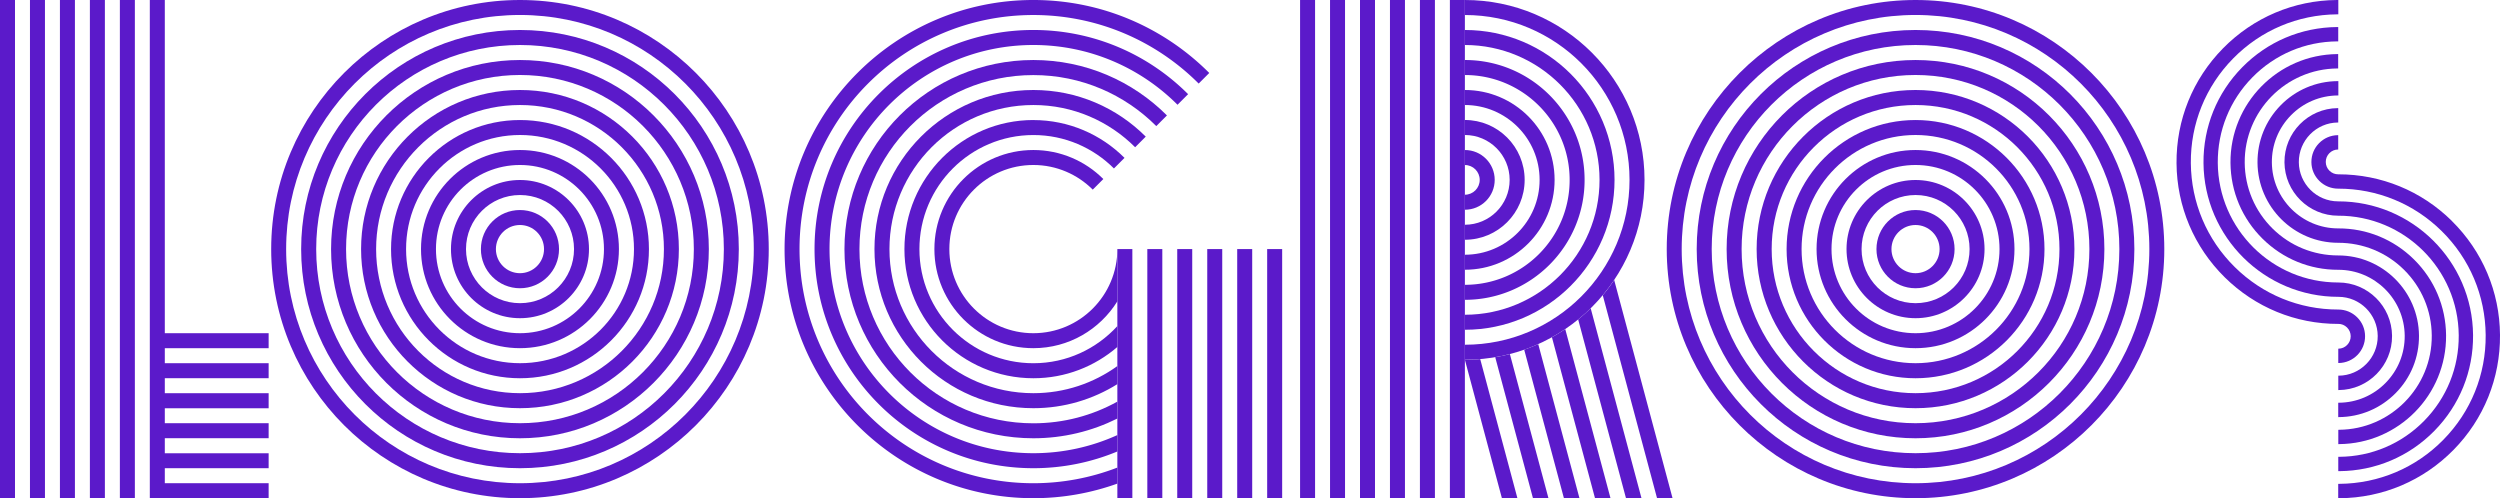
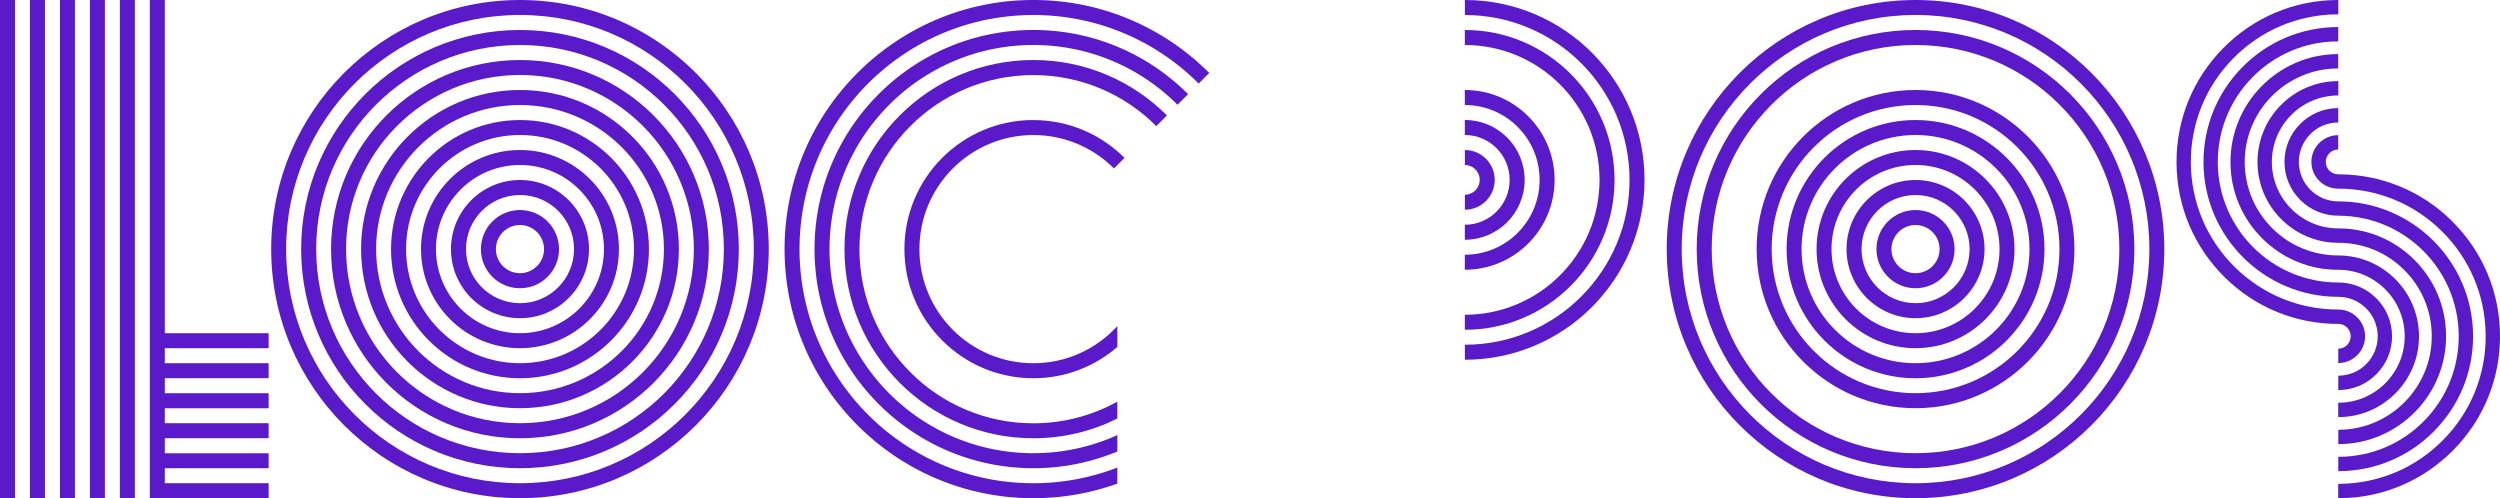
<svg xmlns="http://www.w3.org/2000/svg" width="1460" height="291" fill="none">
  <path fill="#5B1ACA" d="M8.757 0H0v290.969h8.757zm17.498 0h-8.757v290.969h8.757zm17.5 0h-8.757v290.969h8.757zm17.498 0h-8.757v290.969h8.757zM78.76 0h-8.756v290.969h8.757zm78.126 203.362v-8.769H96.249V0h-8.757v290.969h69.394v-8.768H96.249v-8.768h60.637v-8.744H96.249v-8.768h60.637v-8.768H96.249v-8.744h60.637v-8.768H96.249v-8.768h60.637v-8.768H96.249v-8.743zM1365.56 15.793h-.66c-21.03.172-40.72 8.522-55.47 23.529-14.74 15.006-22.76 34.851-22.59 55.9.35 43.251 35.62 78.127 78.72 78.127h.05c12.58 0 22.88 10.217 22.98 22.841.1 12.698-10.13 23.111-22.81 23.21h-.22v8.399h.29c17.3-.147 31.25-14.343 31.11-31.658-.15-17.242-14.18-31.167-31.38-31.167h-.05c-38.53.024-70.03-31.192-70.35-69.826-.14-18.813 7.02-36.546 20.19-49.956s30.76-20.877 49.55-21.024h.61v-8.375z" />
  <path fill="#5B1ACA" d="M1365.54 31.585h-.54c-34.68.295-62.67 28.76-62.4 63.514.14 16.824 6.82 32.592 18.79 44.381 11.87 11.691 27.54 18.126 44.15 18.077 21.24-.025 38.63 17.192 38.81 38.51.07 10.365-3.88 20.14-11.14 27.533s-16.97 11.519-27.33 11.592h-.36v8.4h.41c12.59-.098 24.38-5.108 33.22-14.098 8.83-8.989 13.63-20.876 13.54-33.5-.23-25.887-21.32-46.813-47.15-46.813h-.05c-14.42 0-28.01-5.55-38.29-15.669-10.38-10.242-16.16-23.898-16.29-38.487-.24-30.11 24.02-54.794 54.09-55.04h.49V31.61z" />
  <path fill="#5B1ACA" d="M1365.55 47.377h-.42c-12.58.098-24.38 5.109-33.21 14.098s-13.64 20.876-13.54 33.5c.22 25.887 21.31 46.813 47.14 46.813h.05c14.42 0 28.01 5.551 38.29 15.67 10.38 10.241 16.17 23.897 16.29 38.486.24 30.111-24.02 54.794-54.09 55.04h-.49v8.375h.54c34.69-.294 62.67-28.76 62.4-63.513-.14-16.824-6.82-32.592-18.79-44.381-11.87-11.691-27.54-18.126-44.15-18.077-21.24.025-38.63-17.192-38.8-38.51-.08-10.365 3.87-20.14 11.13-27.533s16.98-11.52 27.33-11.593h.37v-8.4z" />
  <path fill="#5B1ACA" d="M1365.31 71.545h.22v-8.4h-.29c-17.3.147-31.26 14.343-31.11 31.658.15 17.242 14.18 31.168 31.38 31.168h.04c38.54-.025 70.04 31.192 70.35 69.825.15 18.814-7.01 36.546-20.18 49.956-13.18 13.411-30.76 20.877-49.55 21.024h-.62v8.375h.67c21.02-.171 40.72-8.522 55.46-23.529s22.76-34.851 22.59-55.899c-.34-43.251-35.62-78.127-78.72-78.127h-.04c-12.59 0-22.89-10.218-22.99-22.842-.1-12.698 10.13-23.111 22.81-23.21z" />
  <path fill="#5B1ACA" d="M1431.84 128.967c-17.81-17.536-41.29-27.164-66.23-27.164h-.12c-1.92 0-3.71-.737-5.08-2.088-1.38-1.35-2.14-3.168-2.16-5.108-.03-3.98 3.19-7.27 7.16-7.295h.1v-8.375h-.17c-8.61.074-15.55 7.123-15.48 15.743.02 4.176 1.69 8.081 4.66 11.003 2.94 2.899 6.84 4.495 10.99 4.495h.07c22.72 0 44.13 8.768 60.35 24.757 16.38 16.136 25.51 37.725 25.7 60.738.2 23.014-8.58 44.75-24.72 61.156-16.12 16.407-37.68 25.543-60.66 25.74h-.74v8.399h.78c25.25-.196 48.87-10.241 66.58-28.244 17.68-18.003 27.32-41.827 27.13-67.1-.2-25.273-10.23-48.924-28.21-66.657z" />
  <path fill="#5B1ACA" d="M1365.58 189.141c1.91 0 3.7.737 5.07 2.087 1.38 1.351 2.14 3.169 2.16 5.109.03 3.979-3.19 7.27-7.16 7.295h-.1v8.375h.17c8.61-.074 15.56-7.123 15.48-15.744-.02-4.175-1.69-8.08-4.66-11.003-2.94-2.898-6.84-4.494-10.99-4.494h-.05c-22.71 0-44.13-8.768-60.34-24.757-16.39-16.137-25.51-37.725-25.71-60.739-.19-23.013 8.59-44.749 24.73-61.155 16.11-16.407 37.68-25.543 60.66-25.74h.74V0h-.79c-25.24.196-48.86 10.242-66.57 28.245-17.69 18.003-27.33 41.826-27.13 67.1.2 25.272 10.23 48.924 28.21 66.656 17.81 17.537 41.28 27.164 66.23 27.164h.12zM303.659 87.607c-31.913 0-57.792 25.912-57.792 57.865s25.879 57.865 57.792 57.865c31.912 0 57.791-25.912 57.791-57.865s-25.879-57.865-57.791-57.865m49.058 57.865c0 27.115-21.953 49.121-49.058 49.121S254.6 172.612 254.6 145.472c0-27.115 21.954-49.121 49.059-49.121s49.058 21.982 49.058 49.121" />
  <path fill="#5B1ACA" d="M303.667 105.12c-22.248 0-40.302 18.076-40.302 40.353 0 22.276 18.054 40.353 40.302 40.353s40.302-18.077 40.302-40.353c0-22.277-18.054-40.353-40.302-40.353m31.569 40.353c0 17.438-14.129 31.584-31.544 31.584-17.416 0-31.545-14.146-31.545-31.584s14.129-31.585 31.545-31.585c17.415 0 31.544 14.147 31.544 31.585" />
  <path fill="#5B1ACA" d="M303.663 0c-80.236 0-145.288 65.135-145.288 145.472s65.052 145.472 145.288 145.472 145.288-65.134 145.288-145.472C448.951 65.135 383.923 0 303.663 0m0 282.201c-75.404 0-136.556-61.205-136.556-136.729 0-75.499 61.128-136.728 136.556-136.728s136.555 61.204 136.555 136.728c0 75.499-61.127 136.729-136.555 136.729" />
  <path fill="#5B1ACA" d="M303.66 122.656c-12.584 0-22.812 10.217-22.812 22.841 0 12.599 10.204 22.841 22.812 22.841s22.812-10.217 22.812-22.841c0-12.6-10.204-22.841-22.812-22.841m14.055 22.816c0 7.761-6.304 14.073-14.055 14.073s-14.055-6.312-14.055-14.073 6.304-14.073 14.055-14.073 14.055 6.312 14.055 14.073" />
  <path fill="#5B1ACA" d="M303.666 52.559c-51.242 0-92.795 41.605-92.795 92.912s41.553 92.913 92.795 92.913 92.795-41.606 92.795-92.913-41.553-92.912-92.795-92.912m84.062 92.912c0 46.469-37.628 84.145-84.038 84.145s-84.037-37.676-84.037-84.145 37.628-84.144 84.037-84.144 84.038 37.676 84.038 84.144" />
  <path fill="#5B1ACA" d="M303.674 70.096c-41.577 0-75.305 33.746-75.305 75.4 0 41.631 33.704 75.401 75.305 75.401s75.306-33.746 75.306-75.401c0-41.63-33.704-75.4-75.306-75.4m66.573 75.376c0 36.792-29.803 66.633-66.548 66.633s-66.548-29.841-66.548-66.633 29.803-66.633 66.548-66.633 66.548 29.841 66.548 66.633" />
  <path fill="#5B1ACA" d="M303.671 17.513c-70.571 0-127.798 57.3-127.798 127.96 0 70.661 57.227 127.961 127.798 127.961s127.799-57.3 127.799-127.961c0-70.66-57.228-127.96-127.799-127.96m119.066 127.96c0 65.822-53.302 119.193-119.041 119.193s-119.041-53.371-119.041-119.193S237.957 26.281 303.696 26.281s119.041 53.37 119.041 119.192" />
  <path fill="#5B1ACA" d="M303.655 35.049c-60.907 0-110.309 49.44-110.309 110.449s49.377 110.448 110.309 110.448 110.308-49.44 110.308-110.448c0-61.009-49.377-110.45-110.308-110.45m101.551 110.424c0 56.146-45.453 101.681-101.551 101.681s-101.552-45.535-101.552-101.681 45.453-101.68 101.552-101.68c56.098 0 101.551 45.535 101.551 101.68m713.454-57.865c-31.91 0-57.79 25.912-57.79 57.865s25.88 57.865 57.79 57.865 57.79-25.912 57.79-57.865-25.88-57.865-57.79-57.865m49.06 57.865c0 27.115-21.96 49.121-49.06 49.121-27.11 0-49.06-21.981-49.06-49.121 0-27.115 21.95-49.121 49.06-49.121 27.1 0 49.06 21.982 49.06 49.121" />
  <path fill="#5B1ACA" d="M1118.67 105.12c-22.25 0-40.3 18.076-40.3 40.353 0 22.276 18.05 40.353 40.3 40.353s40.3-18.077 40.3-40.353c0-22.277-18.05-40.353-40.3-40.353m31.57 40.353c0 17.438-14.13 31.584-31.55 31.584-17.41 0-31.54-14.146-31.54-31.584s14.13-31.585 31.54-31.585c17.42 0 31.55 14.147 31.55 31.585" />
  <path fill="#5B1ACA" d="M1118.66 0c-80.23 0-145.285 65.135-145.285 145.472s65.055 145.472 145.285 145.472c80.24 0 145.29-65.134 145.29-145.472C1263.95 65.135 1198.92 0 1118.66 0m0 282.201c-75.4 0-136.553-61.205-136.553-136.729 0-75.499 61.123-136.728 136.553-136.728s136.56 61.204 136.56 136.728c0 75.499-61.13 136.729-136.56 136.729" />
  <path fill="#5B1ACA" d="M1118.66 122.656c-12.58 0-22.81 10.217-22.81 22.841 0 12.599 10.2 22.841 22.81 22.841s22.81-10.217 22.81-22.841c0-12.6-10.2-22.841-22.81-22.841m14.06 22.816c0 7.761-6.31 14.073-14.06 14.073s-14.05-6.312-14.05-14.073 6.3-14.073 14.05-14.073 14.06 6.312 14.06 14.073" />
  <path fill="#5B1ACA" d="M1118.66 52.559c-51.24 0-92.79 41.605-92.79 92.912s41.55 92.913 92.79 92.913c51.25 0 92.8-41.606 92.8-92.913s-41.55-92.912-92.8-92.912m84.07 92.912c0 46.469-37.63 84.145-84.04 84.145s-84.04-37.676-84.04-84.145 37.63-84.144 84.04-84.144 84.04 37.676 84.04 84.144" />
  <path fill="#5B1ACA" d="M1118.67 70.096c-41.57 0-75.3 33.746-75.3 75.4 0 41.631 33.7 75.401 75.3 75.401s75.31-33.746 75.31-75.401c0-41.63-33.71-75.4-75.31-75.4m66.55 75.376c0 36.792-29.8 66.633-66.55 66.633-36.74 0-66.55-29.841-66.55-66.633s29.81-66.633 66.55-66.633c36.75 0 66.55 29.841 66.55 66.633" />
  <path fill="#5B1ACA" d="M1118.67 17.513c-70.57 0-127.795 57.3-127.795 127.96 0 70.661 57.225 127.961 127.795 127.961s127.8-57.3 127.8-127.961c0-70.66-57.23-127.96-127.8-127.96m119.04 127.96c0 65.822-53.3 119.193-119.04 119.193s-119.038-53.371-119.038-119.193S1052.93 26.281 1118.67 26.281s119.04 53.37 119.04 119.192" />
-   <path fill="#5B1ACA" d="M1118.65 35.049c-60.9 0-110.3 49.44-110.3 110.449s49.37 110.448 110.3 110.448c60.94 0 110.31-49.44 110.31-110.448 0-61.009-49.37-110.45-110.31-110.45m101.56 110.424c0 56.146-45.46 101.681-101.56 101.681-56.09 0-101.55-45.535-101.55-101.681s45.46-101.68 101.55-101.68c56.1 0 101.56 45.535 101.56 101.68M768.001 0h-8.757v290.969h8.757zm17.498 0h-8.757v290.969h8.757zm17.5 0h-8.757v290.969h8.757zm17.498 0h-8.757v290.969h8.757zm17.498 0h-8.757v290.969h8.757zm17.498 0h-8.757v290.969h8.757z" />
  <path fill="#5B1ACA" d="M890.395 105.045c0-19.304-15.625-34.974-34.93-34.974v8.768c14.448 0 26.173 11.74 26.173 26.206s-11.725 26.206-26.173 26.206v8.769c19.28 0 34.93-15.646 34.93-34.975" />
  <path fill="#5B1ACA" d="M872.908 105.045c0-9.627-7.8-17.438-17.416-17.438v8.769c4.783 0 8.659 3.88 8.659 8.669s-3.876 8.67-8.659 8.67v8.768c9.616 0 17.416-7.81 17.416-17.438" />
  <path fill="#5B1ACA" d="M907.884 105.045c0-28.982-23.474-52.486-52.419-52.486v8.768c24.112 0 43.662 19.575 43.662 43.718s-19.55 43.718-43.662 43.718v8.768c28.945 0 52.419-23.505 52.419-52.486" />
  <path fill="#5B1ACA" d="M855.49 0v8.768c53.106 0 96.156 43.104 96.156 96.278 0 53.173-43.05 96.277-96.156 96.277v8.768c57.939 0 104.913-47.033 104.913-105.045S913.429 0 855.49 0" />
  <path fill="#5B1ACA" d="M942.888 105.046c0-48.335-39.149-87.533-87.423-87.533v8.768c43.441 0 78.666 35.269 78.666 78.765s-35.225 78.766-78.666 78.766v8.768c48.274 0 87.423-39.198 87.423-87.534" />
-   <path fill="#5B1ACA" d="M925.401 105.046c0-38.658-31.299-69.997-69.909-69.997v8.768c33.777 0 61.177 27.41 61.177 61.254s-27.375 61.254-61.177 61.254v8.768c38.61 0 69.909-31.339 69.909-69.997zm33.238 185.923-29.681-110.94a103 103 0 0 1-7.31 6.533l27.939 104.407zm-18.096 0L914.1 192.187a110 110 0 0 1-7.776 4.764l25.167 94.018zm36.233 0L942.68 163.524a99 99 0 0 1-6.672 8.891l31.716 118.554zm-90.598 0-21.733-81.246a108 108 0 0 1-8.953.393l21.635 80.878h9.051zm36.236 0-24.088-90.014a104 104 0 0 1-8.193 3.266l23.205 86.748zm-18.106 0-22.542-84.194a100 100 0 0 1-8.561 1.818l22.052 82.376zM661.294 145.472h-8.757v145.473h8.757zm17.498 0h-8.757v145.473h8.757zm17.473 0h-8.757v145.473h8.757zm17.525 0h-8.757v145.473h8.757zm17.498 0h-8.757v145.473h8.757zm17.498 0h-8.757v145.473h8.757z" />
  <path fill="#5B1ACA" d="M603.489 70.096c-41.577 0-75.305 33.746-75.305 75.4 0 41.631 33.703 75.401 75.305 75.401 18.765 0 35.862-6.901 49.059-18.273v-12.206c-12.167 13.311-29.607 21.711-49.059 21.711-36.745 0-66.548-29.841-66.548-66.633s29.803-66.632 66.548-66.632c18.372 0 35.028 7.466 47.047 19.525l6.182-6.189c-13.639-13.631-32.453-22.08-53.254-22.08z" />
-   <path fill="#5B1ACA" d="M669.099 79.772c-16.803-16.824-39.983-27.213-65.617-27.213-51.242 0-92.794 41.605-92.794 92.912s41.552 92.913 92.794 92.913c18.005 0 34.808-5.158 49.059-14.049v-10.561c-13.81 9.947-30.735 15.842-49.059 15.842-46.409 0-84.038-37.676-84.038-84.145s37.629-84.144 84.038-84.144c23.205 0 44.227 9.431 59.435 24.659l6.182-6.19z" />
-   <path fill="#5B1ACA" d="M603.477 194.593c-27.081 0-49.059-21.981-49.059-49.121 0-27.139 21.954-49.121 49.059-49.121 13.54 0 25.805 5.502 34.684 14.392l6.182-6.189c-10.45-10.463-24.922-16.947-40.866-16.947-31.913 0-57.791 25.912-57.791 57.865s25.878 57.865 57.791 57.865c20.727 0 38.854-10.954 49.059-27.361v-30.504c0 27.115-21.954 49.121-49.059 49.121" />
  <path fill="#5B1ACA" d="M681.475 67.395c-19.967-19.992-47.538-32.346-78.004-32.346-60.907 0-110.309 49.44-110.309 110.449s49.378 110.448 110.309 110.448c17.637 0 34.268-4.15 49.059-11.518v-9.874c-14.546 8.056-31.251 12.649-49.059 12.649-56.074 0-101.552-45.511-101.552-101.681 0-56.145 45.453-101.68 101.552-101.68 28.037 0 53.425 11.371 71.798 29.792l6.181-6.19z" />
  <path fill="#5B1ACA" d="M693.854 54.992c-23.131-23.16-55.068-37.48-90.366-37.48-70.571 0-127.799 57.3-127.799 127.961s57.228 127.961 127.799 127.961c17.391 0 33.948-3.488 49.059-9.775v-9.579a118.6 118.6 0 0 1-49.059 10.586c-65.739 0-119.042-53.371-119.042-119.193S537.749 26.281 603.488 26.281c32.869 0 62.648 13.336 84.185 34.9z" />
  <path fill="#5B1ACA" d="M652.538 273.064a136.2 136.2 0 0 1-49.059 9.137c-75.403 0-136.555-61.205-136.555-136.729S528.076 8.768 603.479 8.768c37.702 0 71.847 15.301 96.548 40.034l6.181-6.19C679.937 16.285 643.609 0 603.479 0c-80.236 0-145.288 65.135-145.288 145.472s65.052 145.472 145.288 145.472c17.22 0 33.728-3.021 49.059-8.522z" />
</svg>